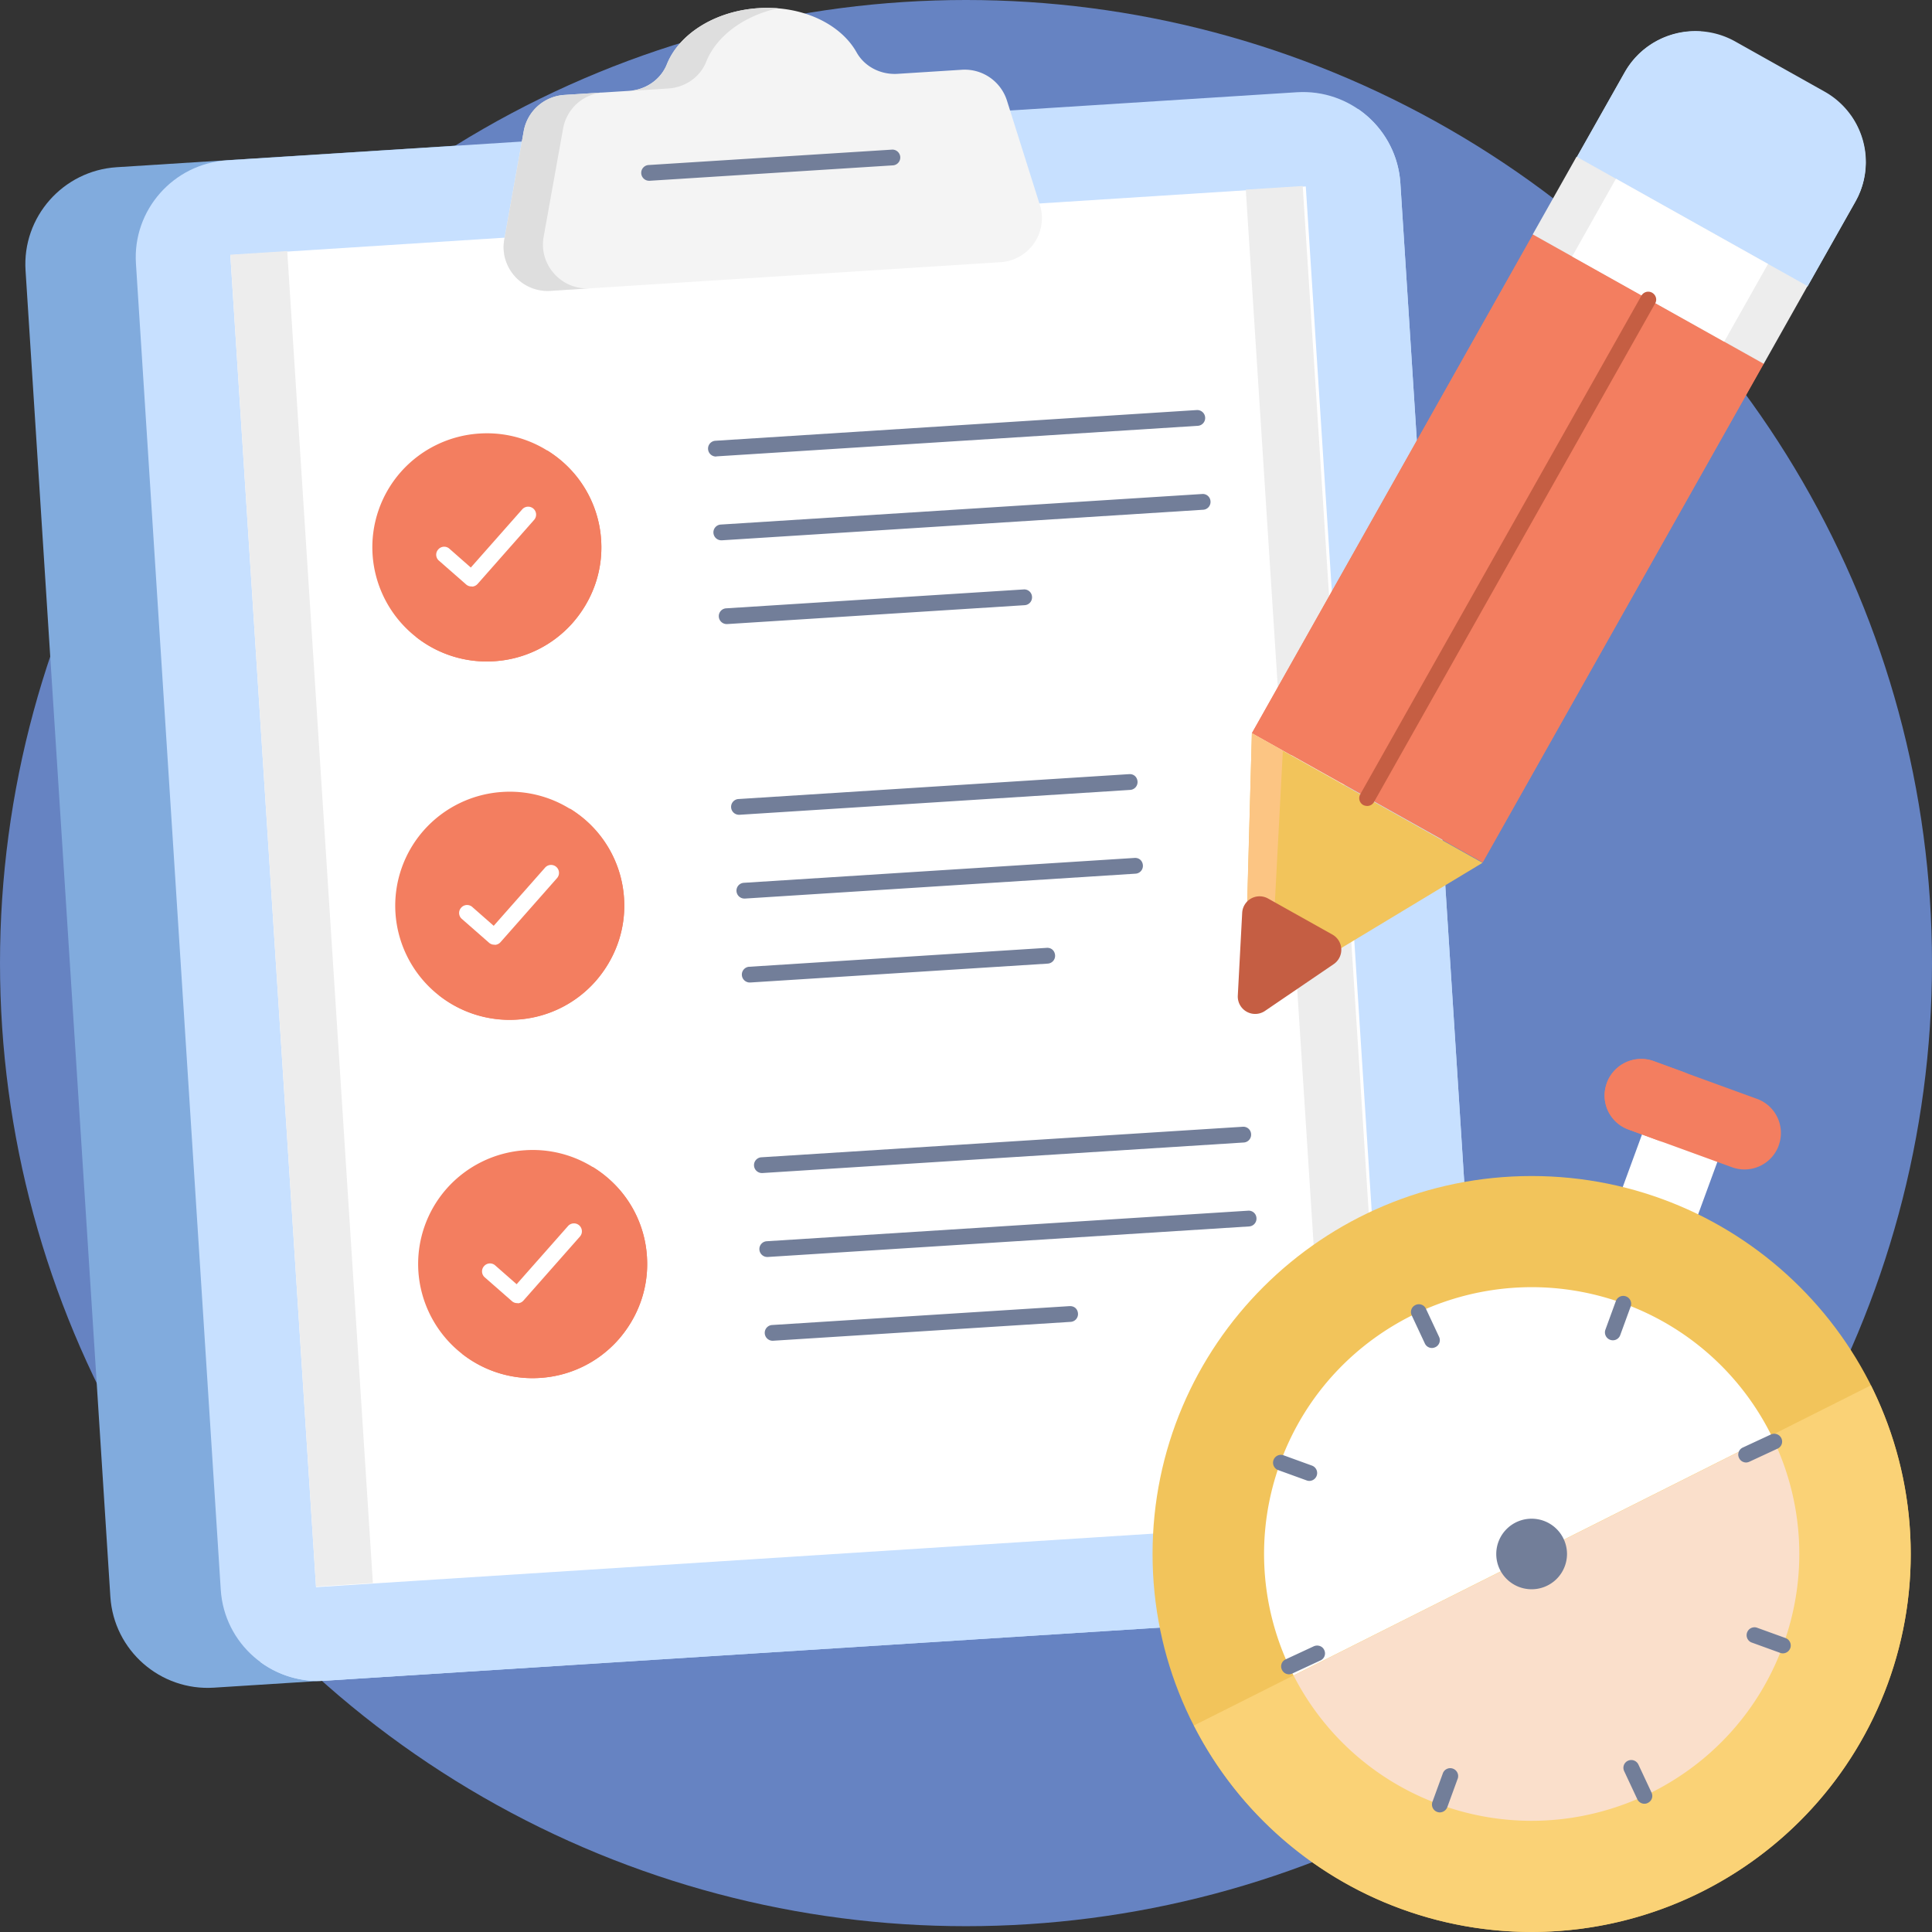
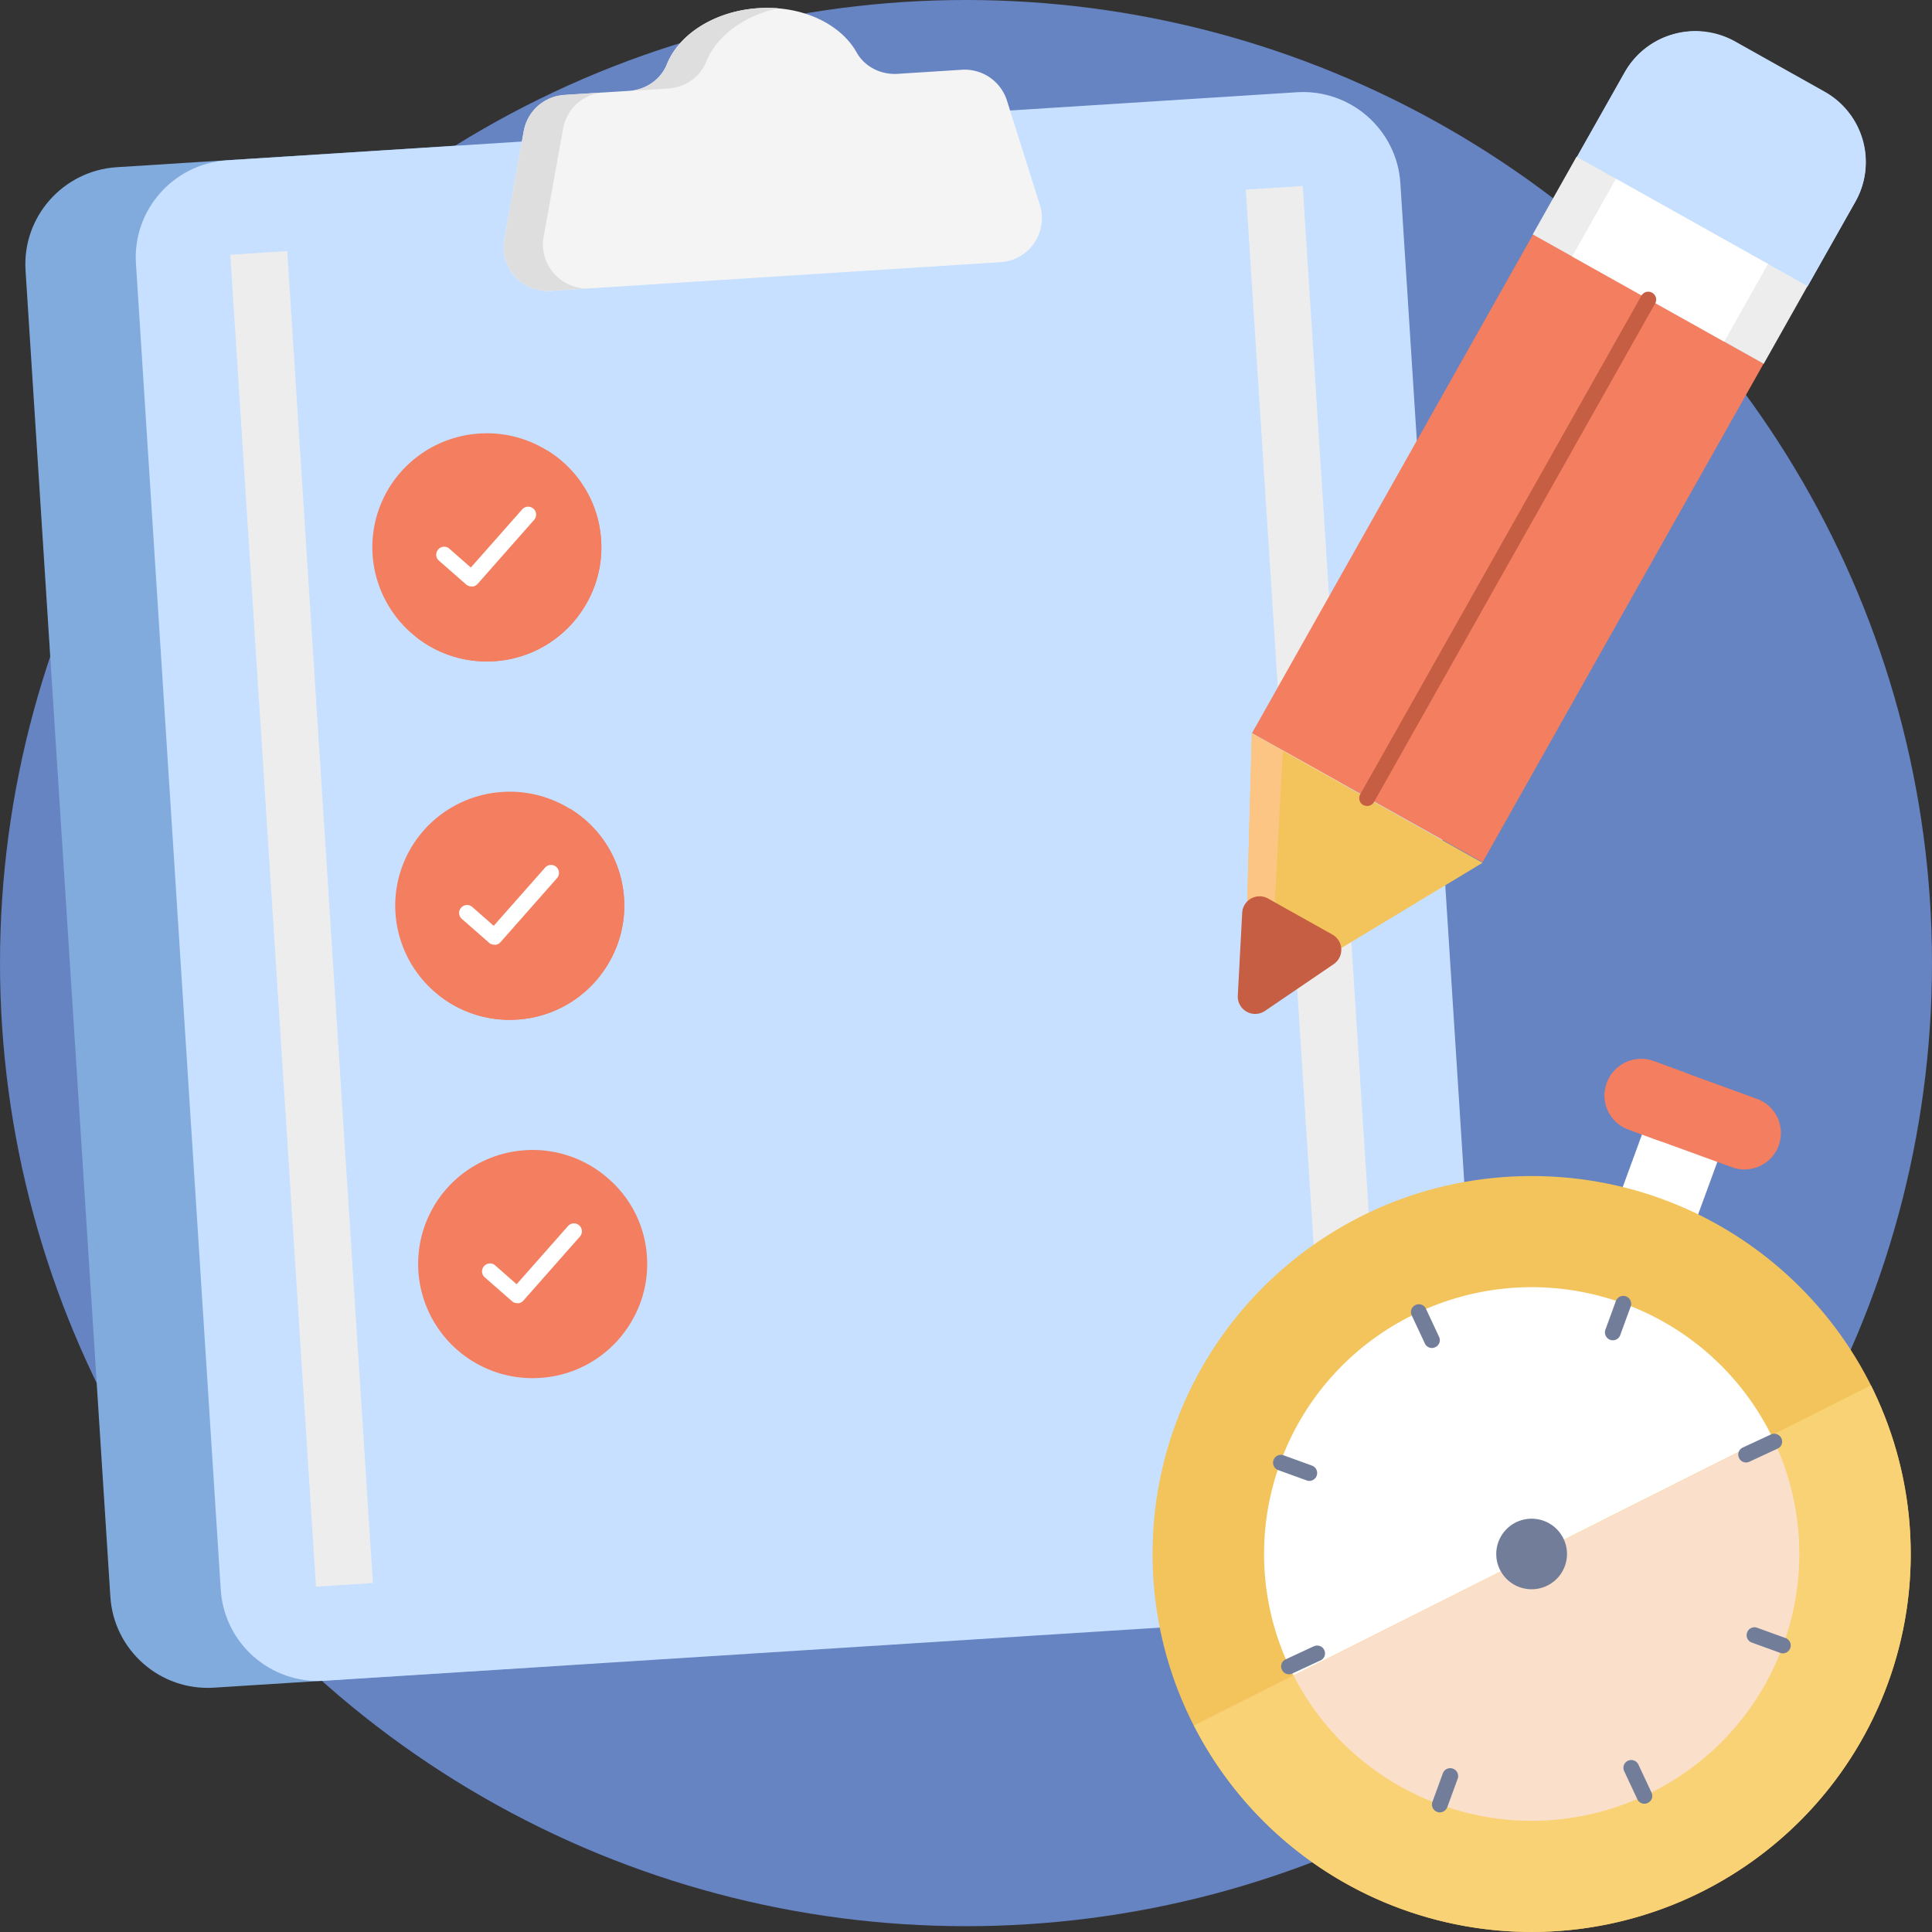
<svg xmlns="http://www.w3.org/2000/svg" width="111" height="111" fill="none">
  <rect width="100%" height="100%" fill="#333333" stroke="none" />
  <ellipse cx="55.5" cy="55.333" rx="55.5" ry="55.333" fill="#6683C2" />
  <path d="M26.342 8.36 6.704 9.607c-3.085.199-5.436 2.859-5.236 5.935l4.873 76.2c.2 3.076 2.868 5.42 5.953 5.22l19.639-1.248-5.59-87.356Z" fill="#81ABDD" />
  <path d="m80.456 10.522 4.873 76.2c.2 3.075-2.15 5.735-5.236 5.934l-61.456 3.91c-3.085.198-5.753-2.145-5.953-5.221l-4.873-76.2c-.2-3.076 2.15-5.736 5.236-5.935L74.503 5.3c3.085-.199 5.754 2.144 5.953 5.22Z" fill="#C7E0FF" />
-   <path d="m80.456 10.522 4.873 76.2c.2 3.075-2.15 5.735-5.236 5.934l-61.456 3.909a5.599 5.599 0 0 1-3.684-1.077L78.024 6.26a5.598 5.598 0 0 1 2.432 4.262Z" fill="#C7E0FF" />
-   <path d="m75.022 10.712 4.922 76.525-61.786 3.95-4.923-76.525 61.787-3.95Z" fill="#fff" />
  <path d="m13.232 14.633 3.27-.208 4.921 76.525-3.268.208-4.923-76.525Zm58.343-3.738 3.27-.209 4.921 76.526-3.27.209-4.921-76.526Z" fill="#EDEDED" />
  <path d="M57.479 15.064 31.633 16.71c-1.642.109-2.95-1.357-2.659-2.958l1.116-6.216c.101-.556.386-1.063.808-1.44a2.55 2.55 0 0 1 1.525-.641l3.72-.235c.953-.064 1.815-.643 2.17-1.52.69-1.737 2.75-3.067 5.263-3.23 2.514-.163 4.719.905 5.635 2.533.463.832 1.389 1.294 2.342 1.24l3.72-.236a2.547 2.547 0 0 1 2.578 1.765l1.897 6.016a2.535 2.535 0 0 1-2.27 3.276Z" fill="#F4F4F4" />
  <path d="M31.234 13.607c-.29 1.601 1.025 3.067 2.659 2.959l-2.26.144c-1.642.109-2.95-1.357-2.659-2.958l1.116-6.216a2.52 2.52 0 0 1 .801-1.441 2.532 2.532 0 0 1 1.523-.64l2.26-.145a2.532 2.532 0 0 0-1.523.64 2.518 2.518 0 0 0-.8 1.441l-1.117 6.216ZM44.7.479c-1.978.425-3.548 1.61-4.129 3.076-.363.896-1.216 1.466-2.178 1.529l-2.26.145c.962-.064 1.815-.634 2.178-1.53.69-1.727 2.75-3.066 5.255-3.23A6.77 6.77 0 0 1 44.7.48Z" fill="#DEDEDE" />
-   <path d="M37.295 10.386a.455.455 0 0 1-.453-.425.449.449 0 0 1 .426-.48l14.003-.886a.456.456 0 0 1 .452.427.453.453 0 0 1-.398.477l-14.002.887h-.028Zm3.84 15.843a.455.455 0 0 1-.454-.426.449.449 0 0 1 .426-.48l27.651-1.764a.456.456 0 0 1 .482.426.45.45 0 0 1-.427.48L41.17 26.22c-.009 0-.018.009-.036.009Zm.308 4.813a.455.455 0 0 1-.454-.425.45.45 0 0 1 .427-.48l27.651-1.755a.444.444 0 0 1 .481.425.449.449 0 0 1-.427.48L41.48 31.042h-.036Zm.308 4.813a.455.455 0 0 1-.453-.425.449.449 0 0 1 .426-.48l17.088-1.085a.445.445 0 0 1 .481.425.449.449 0 0 1-.426.48l-17.088 1.085h-.028Zm.708 10.957a.455.455 0 0 1-.454-.425.45.45 0 0 1 .427-.48l22.442-1.43c.273-.017.463.173.481.426a.45.45 0 0 1-.426.48l-22.443 1.429h-.027Zm.309 4.813a.455.455 0 0 1-.454-.425.449.449 0 0 1 .426-.48l22.443-1.429c.272-.018.463.172.48.425a.449.449 0 0 1-.426.48l-22.442 1.43h-.027Zm.308 4.823a.455.455 0 0 1-.453-.425.45.45 0 0 1 .426-.48l17.088-1.086c.273-.018.463.172.481.426a.449.449 0 0 1-.426.48l-17.089 1.085c-.009-.01-.018 0-.027 0Zm.7 10.947a.455.455 0 0 1-.455-.425.45.45 0 0 1 .427-.48l27.651-1.754a.445.445 0 0 1 .481.425.449.449 0 0 1-.426.48l-27.652 1.754h-.027Zm.308 4.823a.455.455 0 0 1-.454-.425.449.449 0 0 1 .426-.48l27.652-1.755a.445.445 0 0 1 .48.425.449.449 0 0 1-.426.48l-27.651 1.755h-.027Zm.308 4.813a.455.455 0 0 1-.454-.425.45.45 0 0 1 .427-.48l17.088-1.085c.281-.01.463.172.481.425a.449.449 0 0 1-.426.48L44.419 77.03h-.027Z" fill="#727E99" />
  <path d="M34.537 31.024c.118 1.81-.517 3.483-1.633 4.759a6.551 6.551 0 0 1-4.51 2.207 6.574 6.574 0 0 1-6.988-6.125 6.542 6.542 0 0 1 1.624-4.75 6.583 6.583 0 0 1 4.52-2.207 6.55 6.55 0 0 1 4.755 1.619 6.485 6.485 0 0 1 2.232 4.497Z" fill="#F37E60" />
  <path d="M34.537 31.024c.118 1.81-.517 3.483-1.634 4.759a6.552 6.552 0 0 1-4.51 2.207 6.52 6.52 0 0 1-4.483-1.393l7.523-10.722c.309.19.608.408.88.643a6.529 6.529 0 0 1 2.224 4.506Z" fill="#F37E60" />
  <path d="M27.086 33.693a.452.452 0 0 1-.3-.109l-1.57-1.375a.448.448 0 0 1-.036-.643.45.45 0 0 1 .645-.036l1.225 1.077L30 29.268a.456.456 0 0 1 .69.597l-3.25 3.683a.462.462 0 0 1-.308.154c-.028-.01-.037-.01-.046-.01Z" fill="#fff" />
  <path d="M35.853 51.616c.118 1.81-.518 3.483-1.634 4.76a6.551 6.551 0 0 1-4.51 2.207 6.574 6.574 0 0 1-6.988-6.125 6.542 6.542 0 0 1 1.625-4.75 6.583 6.583 0 0 1 4.519-2.208 6.55 6.55 0 0 1 4.755 1.62 6.466 6.466 0 0 1 2.233 4.496Z" fill="#F37E60" />
  <path d="M35.853 51.607c.118 1.81-.518 3.483-1.634 4.76a6.553 6.553 0 0 1-4.51 2.207 6.52 6.52 0 0 1-4.483-1.393l7.523-10.722c.308.19.608.407.88.642a6.512 6.512 0 0 1 2.224 4.506Z" fill="#F37E60" />
  <path d="M28.402 54.276a.451.451 0 0 1-.3-.108l-1.57-1.376a.448.448 0 0 1-.036-.642.45.45 0 0 1 .644-.036l1.225 1.077 2.95-3.34a.456.456 0 0 1 .69.597l-3.25 3.684a.462.462 0 0 1-.308.153c-.027-.009-.036-.009-.045-.009Z" fill="#fff" />
  <path d="M37.169 72.2c.118 1.81-.517 3.483-1.634 4.759a6.551 6.551 0 0 1-4.51 2.207 6.574 6.574 0 0 1-6.988-6.125 6.542 6.542 0 0 1 1.625-4.75 6.583 6.583 0 0 1 4.52-2.207 6.55 6.55 0 0 1 4.755 1.62 6.448 6.448 0 0 1 2.232 4.496Z" fill="#F37E60" />
-   <path d="M37.169 72.2c.118 1.81-.517 3.483-1.634 4.759a6.551 6.551 0 0 1-4.51 2.207 6.52 6.52 0 0 1-4.483-1.393l7.523-10.721a6.5 6.5 0 0 1 2.185 2.194c.54.897.856 1.91.919 2.954Z" fill="#F37E60" />
  <path d="M29.718 74.869a.452.452 0 0 1-.3-.109l-1.57-1.375a.45.45 0 0 1-.036-.642.45.45 0 0 1 .644-.037l1.226 1.077 2.949-3.338a.456.456 0 0 1 .69.597l-3.25 3.682a.461.461 0 0 1-.308.154c-.027-.01-.036-.01-.045-.01Z" fill="#fff" />
  <path d="m71.933 42.117 16.15-28.655 13.247 7.422-16.15 28.654-13.247-7.42Z" fill="#F37E60" />
-   <path d="m71.927 42.118 16.151-28.654 2.27 1.272-16.15 28.654-2.27-1.272Zm10.992 6.154 16.15-28.654 2.271 1.272-16.15 28.654-2.27-1.272Z" fill="#F37E60" />
  <path d="m106.601 11.58-2.759 4.886-13.258-7.428 2.759-4.886a4.665 4.665 0 0 1 2.804-2.193 4.68 4.68 0 0 1 3.54.42l5.145 2.886a4.642 4.642 0 0 1 2.196 2.792 4.625 4.625 0 0 1-.427 3.523Z" fill="#C7E0FF" />
  <path d="M97.726 1.809c-1.733-.118-3.467.733-4.374 2.343l-2.759 4.886 2.323 1.303 4.81-8.532Zm8.603 4.822c.998 1.42 1.18 3.339.272 4.95l-2.759 4.885-2.323-1.303 4.81-8.532Z" fill="#C7E0FF" />
  <path d="m88.06 13.467 2.518-4.465 13.27 7.434-2.516 4.466-13.271-7.435Z" fill="#EDEDED" />
  <path d="m90.325 14.735 2.517-4.466 8.736 4.895-2.517 4.465-8.736-4.894Z" fill="#fff" />
  <path d="M85.175 49.572 71.5 57.825l.425-15.69 13.25 7.437Z" fill="#F2C45B" />
  <path d="m72.924 57.922-1.424-.595.425-15.193 1.78.995-.781 14.794Z" fill="#FCC583" />
  <path d="M78.55 46.305a.522.522 0 0 1-.227-.054.452.452 0 0 1-.228-.448.449.449 0 0 1 .056-.167L94.304 16.99a.45.45 0 0 1 .617-.172c.218.127.3.398.173.615L78.94 46.08a.45.45 0 0 1-.39.226Zm-5.694 5.319a1 1 0 0 0-1.488.82l-.252 4.757a1 1 0 0 0 1.561.88l3.948-2.688a1 1 0 0 0-.074-1.699l-3.695-2.07Z" fill="#C55E43" />
  <path d="m92.227 70.942 2.625-7.163 4.329 1.577-2.625 7.162-4.329-1.576Z" fill="#fff" />
  <path d="M87.998 110.996c12.028 0 21.78-9.722 21.78-21.714 0-11.993-9.752-21.715-21.78-21.715-12.029 0-21.78 9.722-21.78 21.715 0 11.992 9.751 21.714 21.78 21.714Z" fill="#F2C45B" />
  <path d="M102.436 94.547c-2.913 7.944-11.743 12.034-19.711 9.13a15.27 15.27 0 0 1-8.403-7.41 15.236 15.236 0 0 1-.763-12.242c2.913-7.953 11.743-12.042 19.72-9.138a15.325 15.325 0 0 1 8.494 7.582 15.256 15.256 0 0 1 .663 12.079Z" fill="#fff" />
  <path d="M108.452 96.737c-4.129 11.255-16.634 17.055-27.933 12.938a21.687 21.687 0 0 1-11.924-10.54l38.895-19.543c2.568 5.166 3.095 11.318.962 17.145Z" fill="#FAD276" />
  <path d="M102.436 94.547c-2.913 7.944-11.743 12.034-19.711 9.13a15.27 15.27 0 0 1-8.403-7.41l27.451-13.79a15.232 15.232 0 0 1 .663 12.07Z" fill="#FADFCB" />
  <path d="M92.662 77.004a.455.455 0 0 1-.427-.606l.608-1.665a.454.454 0 0 1 .853.308l-.608 1.665a.446.446 0 0 1-.426.298Zm-9.937 27.125a.46.46 0 0 1-.371-.193.45.45 0 0 1-.056-.413l.608-1.665a.453.453 0 0 1 .57-.243.455.455 0 0 1 .283.551l-.608 1.664a.469.469 0 0 1-.426.299Zm-7.496-19.045a.425.425 0 0 1-.155-.028l-1.67-.606a.454.454 0 0 1 .31-.85l1.669.606a.454.454 0 0 1-.154.878Zm27.206 9.907a.428.428 0 0 1-.154-.027l-1.67-.606a.454.454 0 0 1 .309-.85l1.67.605a.457.457 0 0 1 .288.503.456.456 0 0 1-.443.375ZM82.271 77.447a.447.447 0 0 1-.409-.262l-.753-1.61a.442.442 0 0 1 .218-.598.445.445 0 0 1 .599.218l.753 1.61a.443.443 0 0 1-.218.597.49.49 0 0 1-.19.045Zm12.206 26.184a.447.447 0 0 1-.409-.262l-.753-1.61a.443.443 0 0 1 .218-.598.453.453 0 0 1 .599.218l.753 1.61a.442.442 0 0 1-.218.597.371.371 0 0 1-.19.045Zm-20.419-7.437a.447.447 0 0 1-.408-.262.442.442 0 0 1 .217-.597l1.616-.751c.227-.1.499-.01.599.217a.442.442 0 0 1-.218.597l-1.615.751a.49.49 0 0 1-.191.045Zm26.263-12.169a.447.447 0 0 1-.408-.262.443.443 0 0 1 .217-.597l1.616-.751a.453.453 0 0 1 .599.217.442.442 0 0 1-.218.597l-1.615.75a.492.492 0 0 1-.191.046Z" fill="#727E99" />
  <path d="M102.191 65.812v.01a2.094 2.094 0 0 1-2.686 1.239l-5.935-2.163a2.08 2.08 0 0 1-1.185-1.074 2.065 2.065 0 0 1-.068-1.595v-.009a2.112 2.112 0 0 1 2.695-1.249l5.936 2.163a2.083 2.083 0 0 1 1.243 2.678Z" fill="#F37E60" />
  <path d="m95.62 65.65-2.05-.752a2.09 2.09 0 0 1-1.182-1.075 2.075 2.075 0 0 1-.07-1.594v-.009a2.105 2.105 0 0 1 2.695-1.258l2.05.751a2.11 2.11 0 0 0-2.704 1.249v.01a2.09 2.09 0 0 0 1.262 2.677Z" fill="#F37E60" />
  <path d="M87.998 91.308a2.03 2.03 0 0 0 2.032-2.026 2.03 2.03 0 0 0-2.032-2.027 2.03 2.03 0 0 0-2.033 2.027c0 1.12.91 2.026 2.032 2.026Z" fill="#727E99" />
</svg>